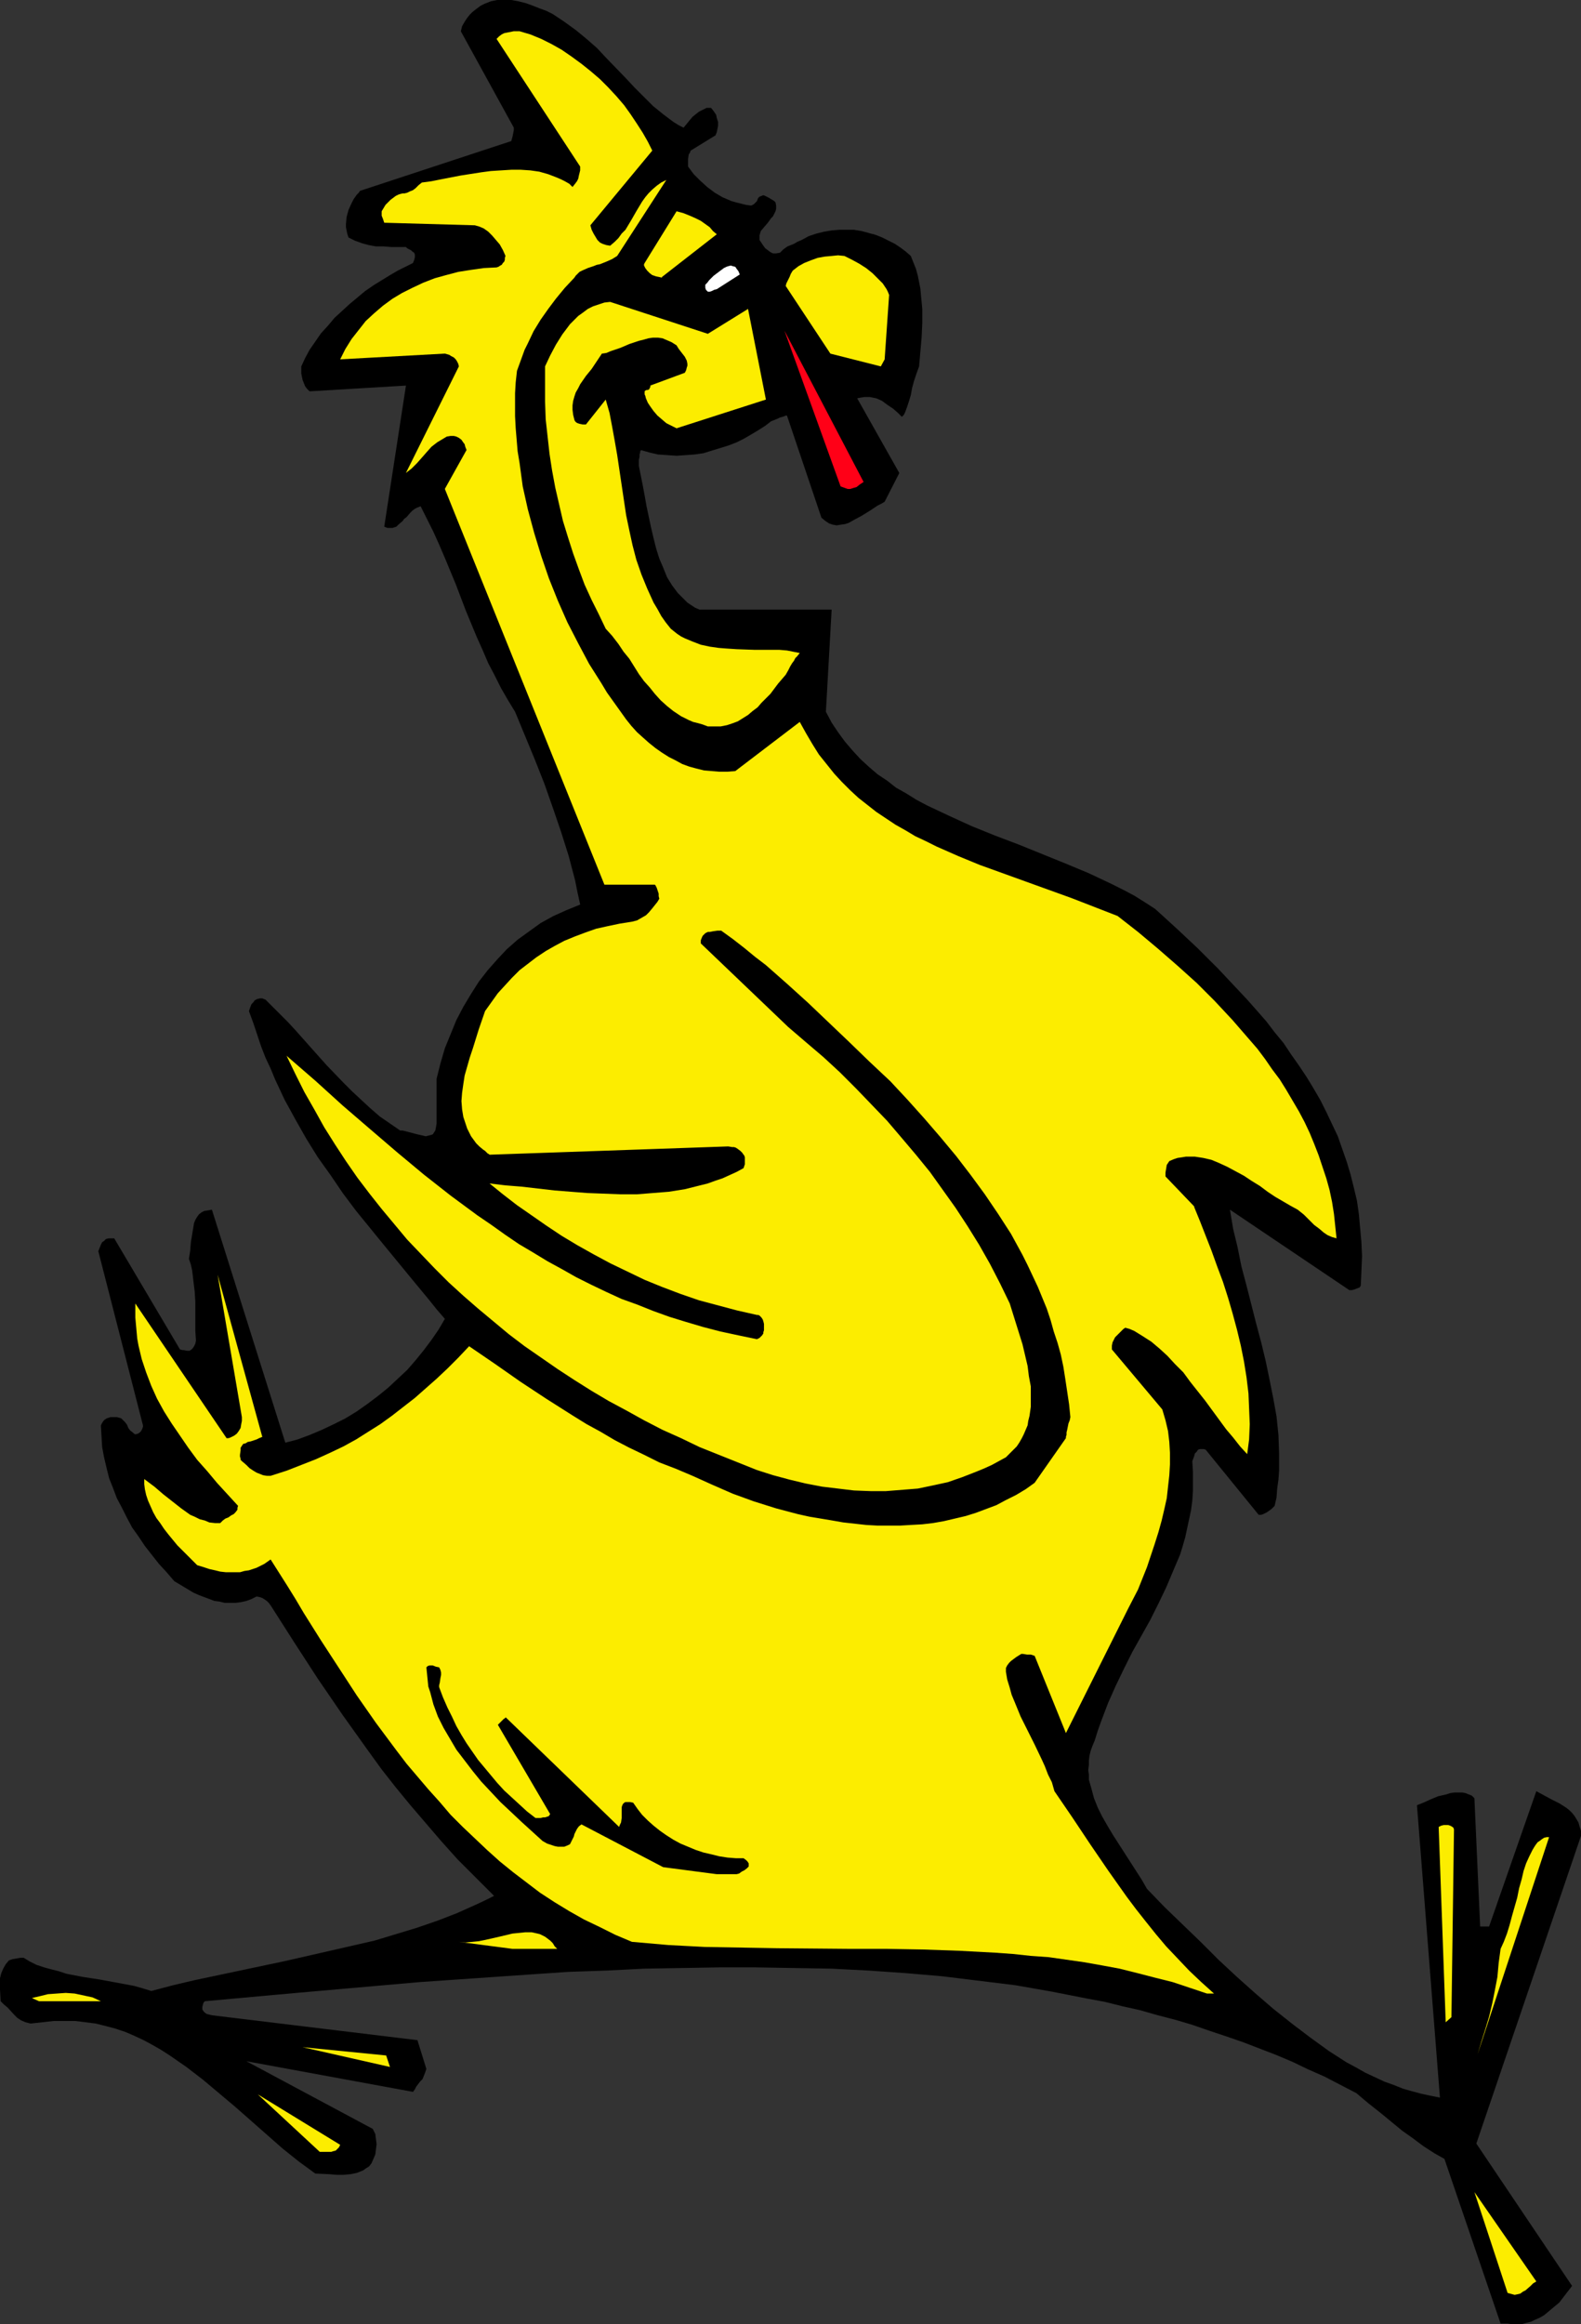
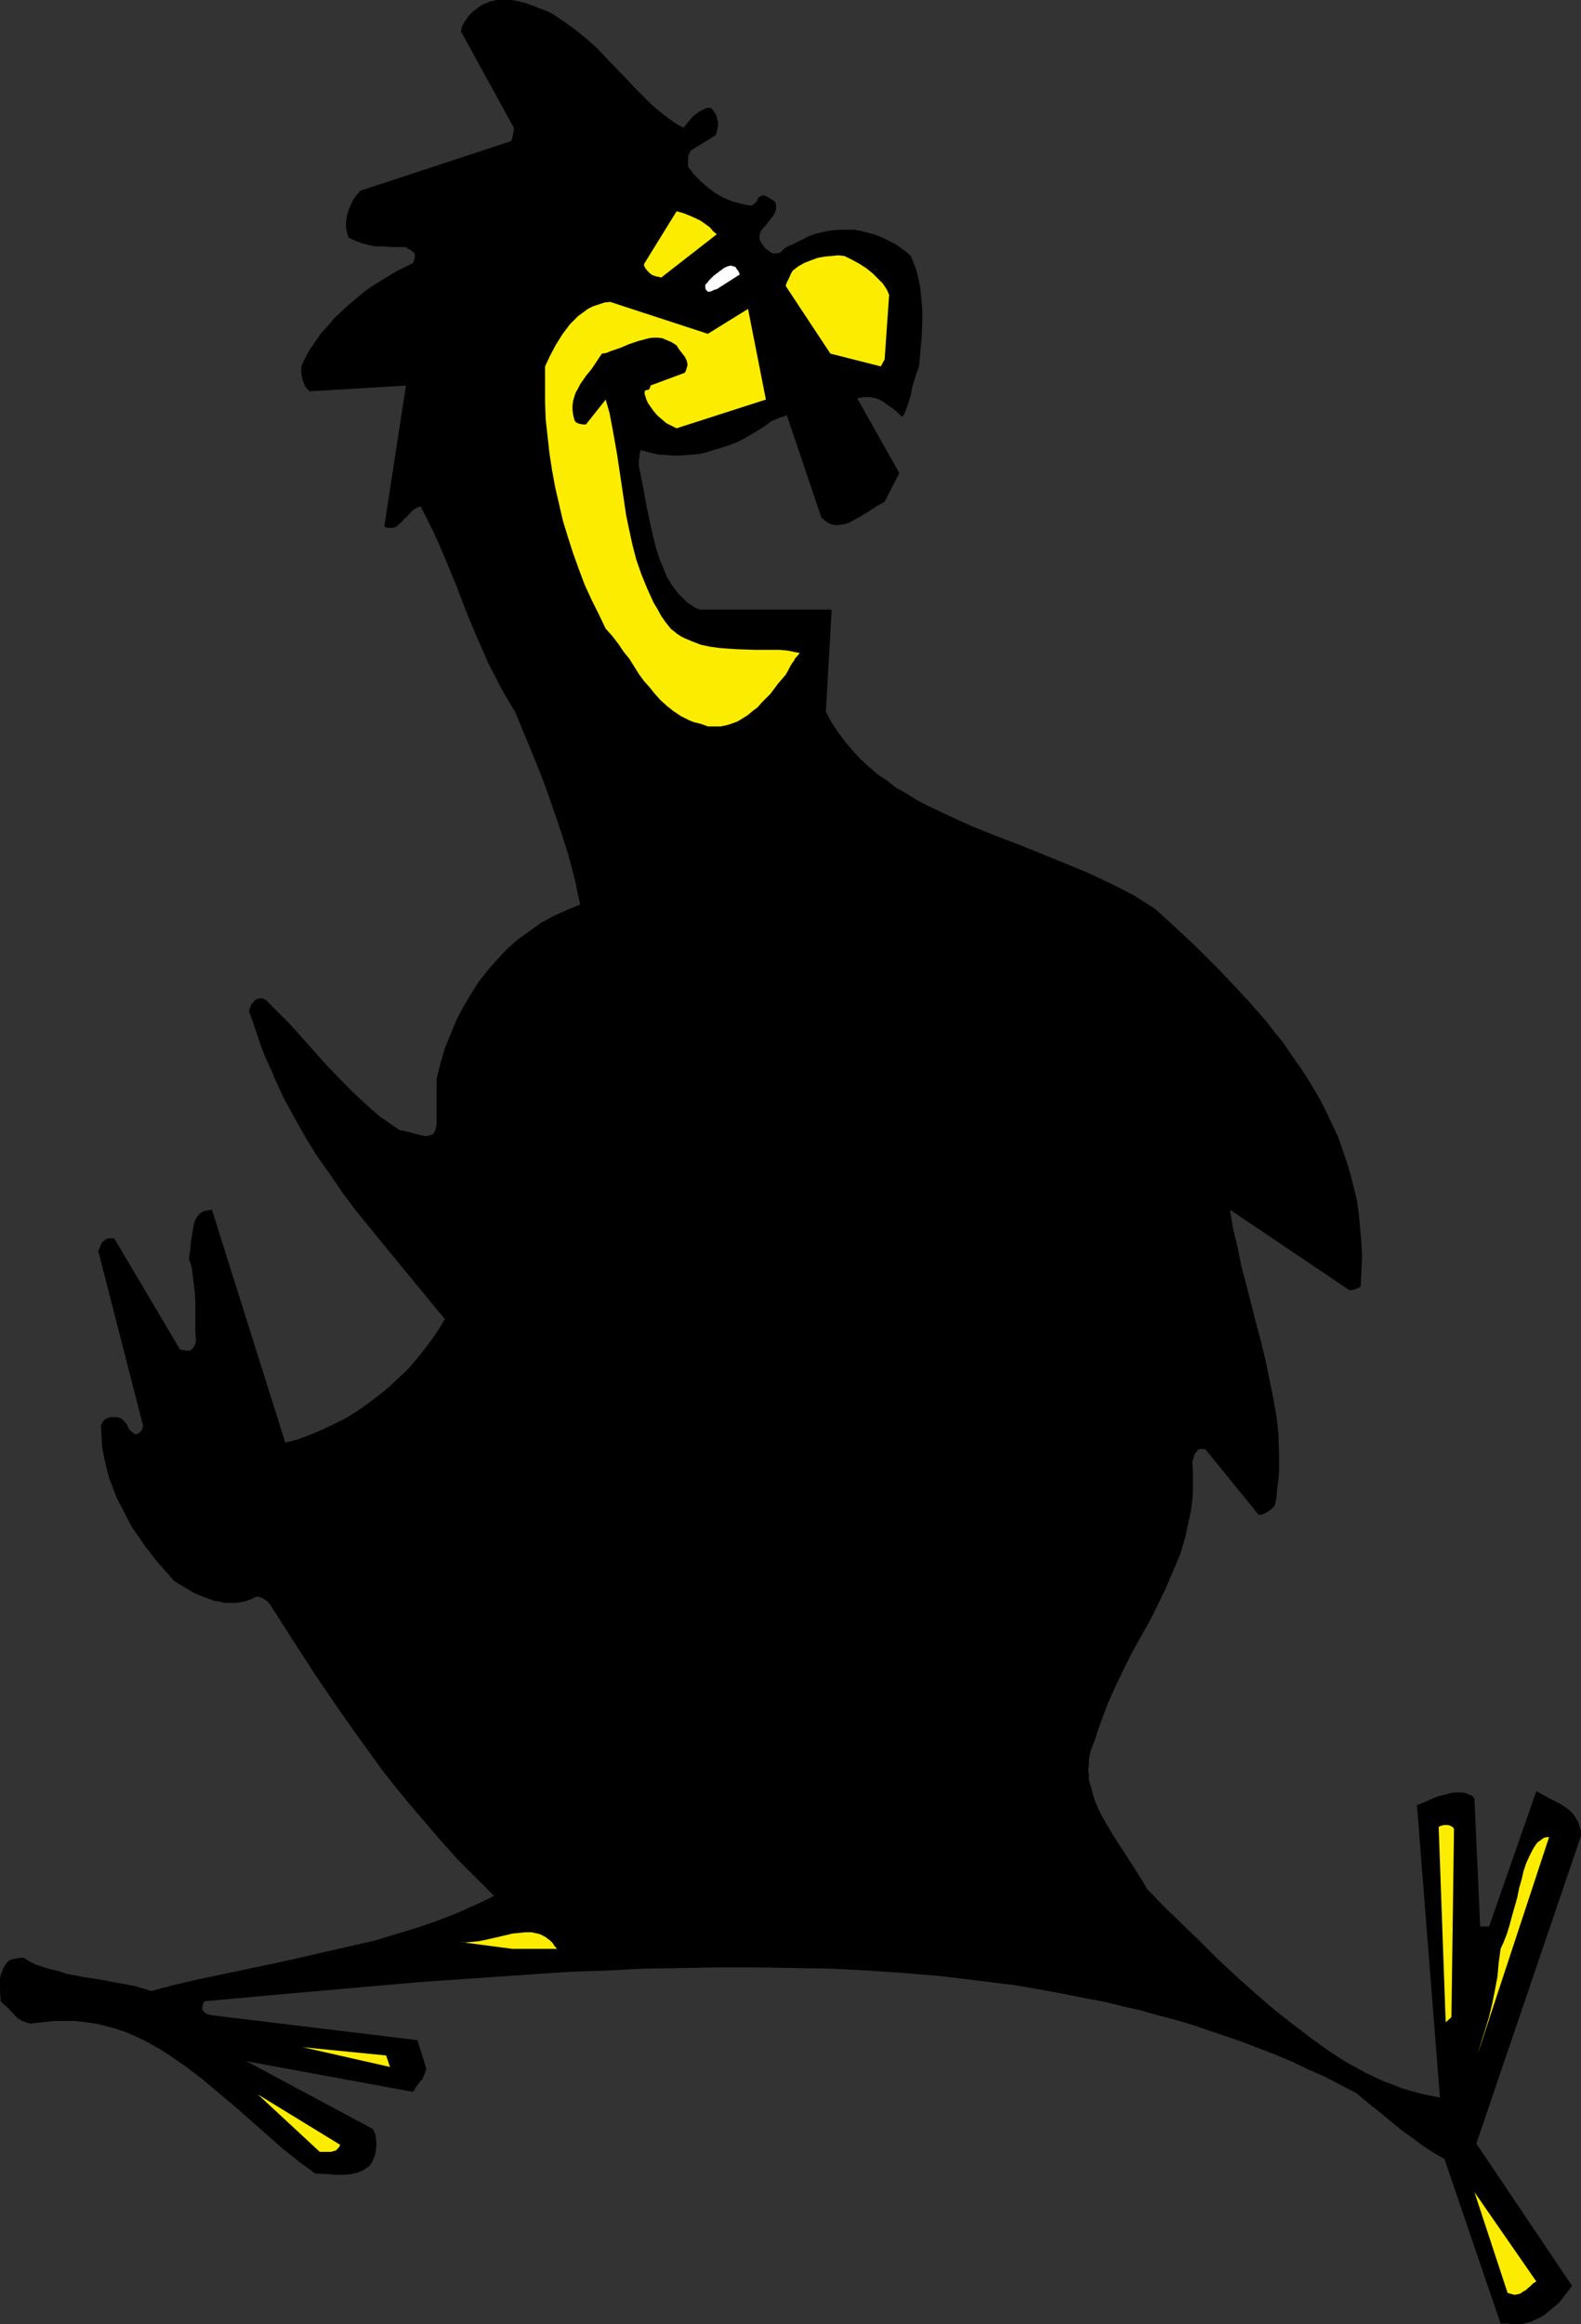
<svg xmlns="http://www.w3.org/2000/svg" xmlns:ns1="http://sodipodi.sourceforge.net/DTD/sodipodi-0.dtd" xmlns:ns2="http://www.inkscape.org/namespaces/inkscape" version="1.0" width="105.916mm" height="155.668mm" id="svg15" ns1:docname="Chicken - Happy.wmf">
  <rect width="100%" height="100%" fill="#333333" stroke="none" />
  <ns1:namedview id="namedview15" pagecolor="#ffffff" bordercolor="#000000" borderopacity="0.25" ns2:showpageshadow="2" ns2:pageopacity="0.0" ns2:pagecheckerboard="0" ns2:deskcolor="#d1d1d1" ns2:document-units="mm" />
  <defs id="defs1">
    <pattern id="WMFhbasepattern" patternUnits="userSpaceOnUse" width="6" height="6" x="0" y="0" />
  </defs>
  <path style="fill:#000000;fill-opacity:1;fill-rule:evenodd;stroke:none" d="m 381.728,588.192 1.131,0.162 h 1.293 1.131 l 1.131,-0.323 1.293,-0.323 0.97,-0.485 1.131,-0.485 1.131,-0.646 0.97,-0.808 0.97,-0.808 1.939,-1.616 1.616,-2.101 1.616,-2.101 -24.242,-36.035 26.504,-77.887 v -1.293 l -0.323,-0.97 -0.323,-1.131 -0.485,-0.808 -0.485,-0.808 -0.646,-0.808 -0.646,-0.646 -0.808,-0.646 -1.778,-1.131 -1.939,-0.97 -3.879,-2.101 -11.959,34.257 h -2.263 l -1.455,-32.48 -0.646,-0.646 -0.808,-0.323 -0.808,-0.323 -0.808,-0.162 h -0.97 -0.97 l -1.131,0.162 -0.97,0.323 -2.101,0.485 -1.939,0.808 -1.778,0.808 -0.808,0.323 -0.808,0.323 5.818,74.009 -2.424,-0.485 -2.263,-0.485 -2.424,-0.646 -2.263,-0.646 -2.424,-0.97 -2.263,-0.808 -2.424,-1.131 -2.424,-1.131 -2.263,-1.293 -2.424,-1.293 -2.263,-1.454 -2.263,-1.454 -4.687,-3.393 -4.687,-3.555 -4.687,-3.717 -4.687,-4.04 -4.525,-4.04 -4.687,-4.363 -4.525,-4.525 -4.525,-4.363 -4.687,-4.525 -4.364,-4.525 -1.293,-2.262 -1.455,-2.262 -2.909,-4.525 -2.909,-4.525 -1.455,-2.424 -1.293,-2.262 -1.131,-2.262 -0.97,-2.424 -0.646,-2.424 -0.646,-2.262 v -1.293 l -0.162,-1.131 0.162,-1.293 v -1.131 l 0.162,-1.293 0.323,-1.293 0.485,-1.293 0.485,-1.131 0.808,-2.585 0.808,-2.262 1.778,-4.686 1.939,-4.363 2.101,-4.363 2.101,-4.201 4.525,-8.08 2.101,-4.201 1.939,-4.04 1.778,-4.201 1.778,-4.201 0.646,-2.101 0.646,-2.262 0.485,-2.262 0.485,-2.262 0.485,-2.262 0.323,-2.424 0.162,-2.424 v -2.424 -2.585 l -0.162,-2.585 0.485,-1.293 0.162,-0.646 0.485,-0.485 0.323,-0.485 0.485,-0.162 h 0.646 0.323 l 0.485,0.162 13.414,16.482 h 0.646 l 0.485,-0.162 0.97,-0.485 1.131,-0.808 0.808,-0.808 0.485,-2.101 0.162,-2.262 0.323,-2.262 0.162,-2.262 v -2.101 -2.424 l -0.162,-4.525 -0.485,-4.686 -0.808,-4.525 -0.97,-4.848 -0.97,-4.686 -1.131,-4.686 -1.293,-4.848 -2.424,-9.534 -1.293,-4.848 -0.97,-4.848 -1.131,-4.686 -0.808,-4.848 30.221,20.36 h 0.646 l 0.646,-0.162 0.808,-0.323 0.485,-0.162 0.323,-0.485 0.162,-3.717 0.162,-3.717 -0.162,-3.555 -0.323,-3.555 -0.323,-3.555 -0.485,-3.393 -0.808,-3.393 -0.808,-3.232 -0.97,-3.232 -1.131,-3.232 -1.131,-3.232 -1.455,-3.07 -1.455,-3.07 -1.455,-2.909 -1.778,-3.07 -1.778,-2.909 -1.939,-2.909 -1.939,-2.747 -1.939,-2.909 -2.263,-2.747 -2.101,-2.747 -2.263,-2.585 -2.424,-2.747 -2.424,-2.585 -5.01,-5.333 -5.172,-5.171 -5.333,-5.009 -5.495,-5.009 -2.747,-1.778 -2.586,-1.616 -2.747,-1.454 -2.909,-1.454 -5.818,-2.747 -5.818,-2.424 -5.98,-2.424 -5.98,-2.424 -5.98,-2.262 -5.98,-2.424 -5.656,-2.585 -2.747,-1.293 -2.747,-1.293 -2.747,-1.454 -2.586,-1.616 -2.586,-1.454 -2.263,-1.778 -2.424,-1.616 -2.263,-1.939 -2.101,-1.939 -1.939,-2.101 -1.939,-2.262 -1.778,-2.424 -1.616,-2.424 -1.455,-2.747 1.455,-25.855 h -33.454 l -1.131,-0.485 -0.97,-0.646 -0.97,-0.646 -0.808,-0.808 -1.616,-1.616 -1.455,-1.939 -1.293,-2.101 -0.97,-2.424 -0.97,-2.262 -0.808,-2.585 -0.646,-2.585 -0.646,-2.747 -1.131,-5.332 -0.485,-2.747 -0.485,-2.585 -0.485,-2.424 -0.485,-2.424 v -1.616 l 0.162,-0.646 v -0.646 l 0.162,-0.485 v -0.323 l 0.162,-0.162 v -0.162 l 2.263,0.646 2.101,0.485 2.424,0.162 2.263,0.162 2.263,-0.162 2.263,-0.162 2.263,-0.323 2.101,-0.646 2.101,-0.646 2.101,-0.646 2.101,-0.808 1.939,-0.97 1.939,-1.131 1.616,-0.97 1.778,-1.131 1.455,-1.131 0.808,-0.323 0.808,-0.323 0.646,-0.323 0.646,-0.162 0.485,-0.162 0.323,-0.162 h 0.323 v 0 l 8.727,25.855 0.97,0.808 0.97,0.646 0.97,0.323 0.97,0.162 0.97,-0.162 1.131,-0.162 0.97,-0.323 1.131,-0.646 2.101,-1.131 2.101,-1.293 1.939,-1.293 0.97,-0.485 0.808,-0.485 3.717,-7.272 -10.666,-18.906 0.808,-0.162 0.97,-0.162 h 0.808 0.646 l 0.808,0.162 0.808,0.162 1.455,0.646 1.293,0.97 1.455,0.97 1.131,0.97 1.131,1.131 0.485,-0.485 0.323,-0.646 0.485,-1.293 0.485,-1.454 0.485,-1.616 0.323,-1.778 0.485,-1.778 0.646,-1.939 0.646,-1.778 0.323,-3.717 0.162,-1.778 0.162,-1.939 0.162,-3.555 v -3.555 l -0.323,-3.393 -0.162,-1.778 -0.323,-1.616 -0.323,-1.616 -0.485,-1.778 -0.646,-1.616 -0.646,-1.616 -1.293,-1.131 -1.293,-0.97 -1.455,-0.97 -1.616,-0.808 -1.616,-0.808 -1.616,-0.646 -1.778,-0.485 -1.778,-0.485 -1.939,-0.323 h -1.939 -1.778 l -1.939,0.162 -1.939,0.323 -1.939,0.485 -1.939,0.646 -1.778,0.97 -1.131,0.485 -0.808,0.485 -0.808,0.323 -0.808,0.323 -0.485,0.323 -0.646,0.485 -0.323,0.323 -0.485,0.485 -0.97,0.162 h -0.808 l -0.646,-0.323 -0.646,-0.485 -0.646,-0.485 -0.485,-0.646 -0.97,-1.454 v -0.485 -0.646 l 0.162,-0.646 0.162,-0.485 0.808,-0.97 0.97,-1.131 0.808,-1.131 0.485,-0.485 0.323,-0.646 0.323,-0.646 0.162,-0.646 V 52.032 l -0.162,-0.808 v 0 l -0.162,-0.162 -0.162,-0.162 -0.485,-0.323 -0.323,-0.162 -0.485,-0.323 -0.646,-0.323 -0.646,-0.323 h -0.323 l -0.323,0.162 -0.485,0.162 -0.323,0.323 -0.162,0.323 -0.162,0.485 -0.323,0.323 -0.485,0.485 -0.323,0.162 -0.323,0.162 -1.293,-0.162 -1.293,-0.323 -1.293,-0.323 -1.131,-0.323 -1.131,-0.485 -1.131,-0.485 -1.939,-1.131 -1.939,-1.454 -1.778,-1.616 -1.616,-1.616 -1.455,-1.939 v -0.97 -0.97 l 0.162,-1.131 0.323,-0.485 0.162,-0.485 6.303,-3.878 0.323,-0.808 0.162,-0.808 0.162,-0.808 v -0.97 l -0.323,-0.97 -0.162,-0.808 -0.646,-0.97 -0.646,-0.808 h -1.131 l -0.97,0.485 -0.97,0.485 -0.808,0.646 -0.808,0.646 -0.808,0.97 -1.455,1.778 -1.293,-0.646 -1.293,-0.808 -2.586,-1.939 -2.586,-2.101 -2.263,-2.262 -2.424,-2.424 -2.263,-2.424 -4.848,-5.009 -2.424,-2.585 -2.586,-2.262 L 145.774,7.595 142.865,5.494 141.411,4.525 139.956,3.555 138.34,2.747 136.562,2.101 134.946,1.454 133.169,0.808 131.229,0.323 129.451,0 h -2.586 -0.97 l -0.808,0.162 -0.808,0.162 -0.808,0.323 -0.808,0.323 -0.97,0.485 -1.293,0.97 -0.808,0.646 -0.646,0.646 -0.646,0.808 -0.646,0.97 -0.646,1.131 -0.323,1.293 13.414,24.4 v 0.646 l -0.162,0.808 -0.162,0.808 -0.323,1.131 -38.302,12.604 -0.323,0.485 -0.485,0.485 -0.808,1.131 -0.646,1.293 -0.646,1.454 -0.485,1.778 -0.162,1.778 v 0.808 l 0.162,0.808 0.162,0.808 0.323,0.97 1.616,0.808 1.778,0.646 1.778,0.485 1.778,0.323 h 1.939 l 1.939,0.162 h 3.717 l 0.323,0.323 0.323,0.162 0.646,0.323 0.323,0.323 0.485,0.323 0.162,0.485 v 0.646 l -0.162,0.646 -0.323,0.808 -1.939,0.97 -1.939,0.97 -1.939,1.131 -2.101,1.293 -2.101,1.293 -2.101,1.454 -1.939,1.616 -1.939,1.616 -1.939,1.778 -1.939,1.778 -1.616,1.939 -1.778,1.939 -1.455,2.101 -1.455,2.101 -1.131,2.101 -0.97,2.101 v 1.778 l 0.162,0.808 0.162,0.808 0.323,0.808 0.323,0.808 0.485,0.646 0.646,0.646 24.403,-1.454 -5.495,35.712 0.808,0.323 h 0.646 0.646 l 0.485,-0.162 0.485,-0.162 0.485,-0.485 1.131,-0.97 0.323,-0.485 0.646,-0.485 0.97,-1.131 0.485,-0.485 0.646,-0.485 0.646,-0.323 0.808,-0.323 1.616,3.232 1.616,3.232 1.455,3.232 1.455,3.393 2.747,6.625 2.586,6.787 2.747,6.625 1.455,3.232 1.455,3.393 1.616,3.07 1.616,3.232 1.778,3.07 1.778,2.909 5.01,12.119 2.424,6.14 2.101,5.979 2.101,6.14 1.939,6.14 1.616,6.14 0.646,3.232 0.646,2.909 -3.555,1.454 -3.232,1.454 -3.232,1.778 -2.909,2.101 -2.909,2.101 -2.747,2.424 -2.424,2.585 -2.424,2.747 -2.263,2.909 -1.939,3.07 -1.939,3.232 -1.778,3.393 -1.455,3.555 -1.455,3.555 -1.131,3.878 -0.97,3.878 v 11.311 l -0.162,0.97 -0.162,0.808 -0.323,0.485 -0.323,0.485 -0.485,0.162 -0.646,0.162 -0.646,0.162 -0.646,-0.162 -1.455,-0.323 -3.071,-0.808 -0.646,-0.162 h -0.646 l -2.586,-1.778 -2.586,-1.778 -2.424,-2.101 -2.263,-2.101 -2.263,-2.101 -2.263,-2.262 -4.202,-4.363 -4.04,-4.525 -3.879,-4.363 -1.939,-2.101 -1.939,-1.939 -1.939,-1.939 -1.778,-1.778 -0.808,-0.323 h -0.646 l -0.646,0.162 -0.646,0.323 -0.323,0.485 -0.485,0.485 -0.323,0.808 -0.323,0.97 1.131,3.07 0.97,2.909 0.97,2.909 1.131,2.909 1.293,2.747 1.131,2.747 2.424,5.171 2.747,5.009 2.747,4.848 2.909,4.686 3.232,4.525 3.071,4.525 3.394,4.525 3.555,4.363 3.555,4.363 3.717,4.525 3.717,4.525 3.879,4.686 1.939,2.424 2.101,2.424 -1.616,2.747 -1.778,2.585 -1.939,2.585 -2.101,2.585 -2.101,2.424 -2.424,2.262 -2.424,2.262 -2.586,2.101 -2.586,1.939 -2.747,1.939 -2.909,1.778 -2.909,1.454 -3.071,1.454 -3.071,1.293 -3.071,1.131 -3.071,0.808 -18.585,-58.981 -0.97,0.162 -0.97,0.162 -0.646,0.323 -0.646,0.485 -0.485,0.646 -0.485,0.808 -0.323,0.808 -0.162,0.97 -0.323,1.939 -0.323,1.939 -0.162,2.101 -0.323,2.101 0.485,1.454 0.323,1.454 0.162,1.293 0.162,1.454 0.323,2.585 0.162,2.585 v 5.009 2.424 l 0.162,2.424 -0.162,0.808 -0.323,0.646 -0.323,0.485 -0.323,0.323 -0.485,0.323 H 47.352 l -0.808,-0.162 h -0.323 l -0.646,-0.162 -16.646,-28.117 h -0.808 -0.646 l -0.646,0.162 -0.485,0.485 -0.485,0.323 -0.323,0.646 -0.323,0.808 -0.323,0.808 11.313,44.114 v 0.162 0.162 l -0.162,0.485 -0.162,0.323 -0.162,0.323 -0.323,0.323 -0.485,0.323 -0.646,0.162 -0.323,-0.162 -0.323,-0.323 -0.646,-0.485 -0.485,-0.646 -0.323,-0.808 -0.485,-0.646 -0.646,-0.646 -0.323,-0.323 -0.485,-0.162 -0.646,-0.162 h -0.646 -0.97 l -0.485,0.162 -0.485,0.162 -0.485,0.323 -0.323,0.323 -0.323,0.485 -0.323,0.646 0.162,2.747 0.162,2.747 0.485,2.585 0.646,2.747 0.646,2.585 0.97,2.424 0.97,2.585 1.293,2.424 1.293,2.585 1.293,2.424 1.616,2.262 1.616,2.424 1.778,2.262 1.778,2.262 1.939,2.101 1.939,2.262 2.424,1.454 2.424,1.454 1.455,0.646 1.293,0.485 1.293,0.485 1.293,0.485 1.293,0.162 1.293,0.323 h 1.455 1.293 l 1.293,-0.162 1.455,-0.323 1.293,-0.485 1.293,-0.646 0.808,0.162 0.485,0.162 0.323,0.162 0.485,0.323 0.485,0.323 0.485,0.485 0.485,0.646 5.98,9.372 5.98,9.211 6.303,9.211 3.232,4.525 3.232,4.525 3.394,4.686 3.555,4.525 3.717,4.525 3.879,4.525 3.879,4.525 4.202,4.686 4.525,4.525 4.687,4.686 -2.263,1.131 -2.424,1.131 -4.687,2.101 -5.01,1.939 -5.172,1.778 -5.333,1.616 -5.333,1.616 -5.656,1.293 -5.656,1.293 -11.313,2.585 -11.474,2.424 -11.474,2.424 -5.495,1.293 -5.495,1.454 -2.101,-0.646 -2.263,-0.646 -4.364,-0.808 -4.364,-0.808 -4.202,-0.646 -4.202,-0.808 -1.939,-0.646 -1.939,-0.485 -1.778,-0.485 -1.939,-0.646 -1.616,-0.808 -1.616,-0.97 H 5.172 l -0.97,0.162 -0.97,0.162 -0.485,0.162 -0.485,0.162 -0.808,0.97 -0.646,1.131 -0.485,1.131 L 0,500.771 v 1.293 1.454 l 0.162,3.07 0.808,0.808 0.97,0.808 1.616,1.778 0.808,0.808 0.97,0.646 1.131,0.485 1.293,0.323 2.909,-0.323 2.909,-0.323 h 2.747 2.747 l 2.586,0.323 2.586,0.323 2.586,0.646 2.424,0.646 2.424,0.808 2.263,0.97 2.424,1.131 2.101,1.131 2.263,1.293 2.263,1.454 2.101,1.454 2.101,1.454 4.202,3.232 4.04,3.393 4.04,3.393 4.04,3.555 4.04,3.555 4.04,3.555 4.04,3.232 4.202,3.07 3.555,0.162 1.939,0.162 h 1.616 l 1.778,-0.162 1.616,-0.323 0.808,-0.323 0.808,-0.323 0.646,-0.485 0.808,-0.485 0.646,-0.808 0.485,-1.131 0.485,-1.131 0.162,-1.293 0.162,-1.293 -0.162,-1.293 -0.162,-1.293 -0.323,-0.646 -0.323,-0.646 -31.999,-17.129 42.181,7.756 0.485,-0.646 0.323,-0.646 0.485,-0.646 0.485,-0.646 0.646,-0.646 0.323,-0.808 0.323,-0.808 0.323,-0.97 -2.263,-7.272 -52.039,-6.302 -0.646,-0.162 -0.646,-0.162 -0.485,-0.323 -0.323,-0.323 -0.323,-0.485 v -0.646 l 0.162,-0.646 0.162,-0.485 0.323,-0.323 8.889,-0.808 8.889,-0.808 9.05,-0.808 9.212,-0.808 9.212,-0.808 9.212,-0.808 18.747,-1.293 9.374,-0.646 9.535,-0.646 9.535,-0.323 9.535,-0.485 9.535,-0.162 9.374,-0.162 h 9.535 l 9.535,0.162 9.535,0.162 9.374,0.485 9.374,0.646 9.374,0.808 9.212,1.131 9.212,1.131 9.212,1.616 9.05,1.778 4.364,0.808 4.525,1.131 4.364,0.97 4.525,1.293 4.364,1.131 4.364,1.293 4.202,1.454 4.364,1.454 4.202,1.454 4.202,1.616 4.202,1.616 4.202,1.778 4.04,1.939 4.04,1.778 4.04,2.101 4.04,2.101 3.071,2.585 3.071,2.424 2.747,2.262 2.747,2.262 2.747,1.939 2.586,1.939 2.747,1.778 2.586,1.454 14.222,41.691 z" id="path1" />
  <path style="fill:#fced00;fill-opacity:1;fill-rule:evenodd;stroke:none" d="m 383.506,580.92 0.808,-0.162 0.646,-0.162 0.646,-0.485 0.646,-0.323 1.293,-1.131 0.646,-0.646 0.808,-0.485 -15.676,-22.623 8.404,25.531 z" id="path2" />
  <path style="fill:#fced00;fill-opacity:1;fill-rule:evenodd;stroke:none" d="m 82.422,544.724 h 0.323 0.485 0.646 l 0.485,-0.162 0.646,-0.162 0.485,-0.485 0.323,-0.323 0.323,-0.646 -20.848,-12.766 15.676,14.543 z" id="path3" />
  <path style="fill:#fced00;fill-opacity:1;fill-rule:evenodd;stroke:none" d="M 98.745,523.232 97.775,520.323 76.604,518.223 Z" id="path4" />
  <path style="fill:#fced00;fill-opacity:1;fill-rule:evenodd;stroke:none" d="m 374.132,520 18.101,-54.941 h -0.646 l -0.646,0.162 -0.485,0.323 -0.646,0.485 -0.485,0.323 -0.485,0.646 -0.323,0.485 -0.485,0.808 -0.808,1.616 -0.808,1.778 -0.646,1.939 -0.485,2.101 -0.646,2.262 -0.485,2.424 -0.646,2.262 -0.646,2.262 -0.646,2.424 -0.646,2.101 -0.808,2.101 -0.808,1.778 -0.485,3.555 -0.323,3.555 -0.646,3.393 -0.646,3.232 -0.808,3.393 -0.97,3.232 -0.97,3.07 z" id="path5" />
  <path style="fill:#fced00;fill-opacity:1;fill-rule:evenodd;stroke:none" d="m 367.506,510.628 0.646,-47.508 -0.162,-0.485 -0.485,-0.323 -0.323,-0.162 -0.485,-0.162 h -0.646 -0.485 l -0.646,0.162 -0.646,0.323 1.778,49.447 z" id="path6" />
-   <path style="fill:#fced00;fill-opacity:1;fill-rule:evenodd;stroke:none" d="M 9.858,506.588 H 25.535 l -2.101,-0.97 -2.263,-0.485 -2.263,-0.485 -2.263,-0.162 -2.263,0.162 -2.263,0.162 -1.939,0.485 -2.101,0.485 z" id="path7" />
-   <path style="fill:#fced00;fill-opacity:1;fill-rule:evenodd;stroke:none" d="m 305.609,504.649 h 1.778 l -3.232,-2.909 -3.071,-2.909 -2.909,-3.07 -2.909,-3.07 -2.586,-3.07 -2.586,-3.232 -2.424,-3.07 -2.424,-3.232 -4.687,-6.625 -4.525,-6.625 -4.525,-6.787 -4.525,-6.625 -0.646,-2.262 -0.97,-1.939 -0.808,-2.101 -0.808,-1.778 -1.778,-3.717 -1.778,-3.555 -1.778,-3.555 -1.455,-3.555 -0.808,-1.939 -0.485,-1.778 -0.646,-2.101 -0.323,-1.939 v -0.97 l 0.323,-0.646 0.485,-0.646 0.485,-0.485 1.293,-0.97 1.293,-0.808 h 0.485 l 0.97,0.162 h 0.97 l 0.97,0.323 7.919,19.553 4.525,-9.049 4.525,-9.049 4.525,-9.049 2.263,-4.525 2.424,-4.686 2.263,-5.656 1.939,-5.817 0.97,-3.07 0.808,-2.909 0.646,-2.747 0.646,-2.909 0.323,-2.909 0.323,-2.909 0.162,-2.747 v -2.909 l -0.162,-2.747 -0.323,-2.747 -0.646,-2.747 -0.808,-2.747 -12.767,-15.19 v -0.97 l 0.162,-0.808 0.323,-0.646 0.323,-0.646 0.646,-0.646 0.485,-0.485 0.646,-0.646 0.323,-0.323 0.485,-0.323 1.131,0.323 1.131,0.485 2.101,1.293 2.263,1.454 2.101,1.778 1.939,1.778 1.939,2.101 2.101,2.101 1.778,2.424 3.717,4.686 3.555,4.848 1.778,2.424 1.778,2.101 1.778,2.262 1.778,1.939 0.485,-3.717 0.162,-3.878 -0.162,-3.878 -0.162,-3.878 -0.485,-4.04 -0.646,-4.04 -0.808,-4.04 -0.97,-4.04 -1.131,-4.201 -1.131,-3.878 -1.293,-4.04 -1.455,-3.878 -1.455,-4.04 -1.455,-3.717 -1.455,-3.717 -1.455,-3.555 v -0.162 l -7.273,-7.595 v -0.97 l 0.162,-0.97 0.162,-0.97 0.323,-0.485 0.323,-0.485 1.131,-0.485 0.97,-0.323 1.131,-0.162 0.97,-0.162 h 2.263 l 2.101,0.323 2.101,0.485 1.939,0.808 2.101,0.97 2.101,1.131 2.101,1.131 1.939,1.293 2.101,1.293 1.939,1.454 1.939,1.293 1.939,1.131 1.939,1.131 1.778,0.97 1.616,1.293 0.646,0.646 0.646,0.646 1.293,1.293 1.293,0.97 1.131,0.97 0.97,0.646 1.131,0.485 1.131,0.323 -0.323,-3.07 -0.323,-3.07 -0.485,-3.07 -0.646,-3.07 -0.808,-2.909 -0.97,-2.909 -0.97,-2.909 -1.131,-2.909 -1.131,-2.747 -1.293,-2.747 -1.455,-2.747 -1.616,-2.747 -1.616,-2.747 -1.616,-2.585 -1.939,-2.585 -1.778,-2.585 -1.939,-2.585 -2.101,-2.424 -2.101,-2.424 -2.101,-2.424 -4.525,-4.848 -4.525,-4.525 -4.848,-4.363 -5.01,-4.363 -5.01,-4.201 -5.172,-4.04 -5.818,-2.262 -5.818,-2.262 -11.636,-4.201 -5.818,-2.101 -5.818,-2.101 -5.495,-2.262 -5.495,-2.424 -2.586,-1.293 -2.747,-1.293 -2.424,-1.454 -2.586,-1.454 -2.424,-1.616 -2.424,-1.616 -2.263,-1.778 -2.263,-1.778 -2.101,-1.939 -2.101,-2.101 -1.939,-2.101 -1.939,-2.424 -1.939,-2.424 -1.616,-2.585 -1.616,-2.747 -1.616,-2.909 -16.323,12.443 -2.101,0.162 h -1.939 l -1.939,-0.162 -1.939,-0.162 -1.939,-0.485 -1.778,-0.485 -1.778,-0.646 -1.778,-0.97 -1.616,-0.808 -1.778,-1.131 -1.616,-1.131 -1.616,-1.293 -1.455,-1.293 -1.616,-1.454 -1.455,-1.616 -1.293,-1.616 -1.616,-2.262 -1.616,-2.262 -1.616,-2.262 -1.455,-2.424 -3.071,-4.848 -2.747,-5.171 -2.747,-5.333 -2.424,-5.494 -2.263,-5.656 -1.939,-5.656 -1.778,-5.817 -1.616,-5.979 -1.293,-5.817 -0.808,-5.979 -0.485,-2.909 -0.485,-5.817 -0.162,-3.07 v -2.909 -2.909 l 0.162,-2.747 0.323,-2.909 0.646,-1.778 0.646,-1.778 0.646,-1.778 0.808,-1.616 1.455,-3.07 1.778,-2.909 1.939,-2.747 1.939,-2.585 2.263,-2.747 2.424,-2.585 0.323,-0.485 0.485,-0.485 0.485,-0.485 0.646,-0.323 1.455,-0.646 1.455,-0.485 0.808,-0.323 0.808,-0.162 1.616,-0.646 1.455,-0.646 1.293,-0.808 12.444,-19.229 -1.293,0.646 -1.131,0.808 -1.131,0.97 -0.97,0.97 -0.808,0.97 -0.808,1.131 -1.455,2.424 -1.293,2.262 -1.455,2.424 -0.97,0.97 -0.808,1.131 -0.97,0.97 -1.131,0.97 -0.97,-0.162 -0.97,-0.323 -0.646,-0.323 -0.646,-0.646 -0.485,-0.808 -0.485,-0.808 -0.485,-0.97 -0.323,-1.131 15.676,-18.906 -1.131,-2.262 -1.293,-2.262 -1.455,-2.262 -1.616,-2.424 -1.616,-2.262 -1.939,-2.262 -2.101,-2.262 -2.101,-2.101 -2.263,-1.939 -2.424,-1.939 -2.424,-1.778 -2.586,-1.778 -2.586,-1.454 -2.586,-1.293 -2.747,-1.131 -2.747,-0.808 h -1.455 l -1.616,0.323 -0.808,0.162 -0.646,0.323 -0.646,0.485 -0.646,0.646 21.171,32.318 v 0.485 0.485 l -0.162,0.646 -0.162,0.646 -0.162,0.808 -0.323,0.646 -0.485,0.646 -0.646,0.808 -0.808,-0.808 -1.131,-0.646 -0.97,-0.485 -1.131,-0.485 -2.101,-0.808 -2.263,-0.646 -2.263,-0.323 -2.424,-0.162 h -2.424 l -2.586,0.162 -2.586,0.162 -2.424,0.323 -5.172,0.808 -5.01,0.97 -2.424,0.485 -2.424,0.323 -0.808,0.646 -0.808,0.808 -0.646,0.485 -0.808,0.323 -0.646,0.323 -0.646,0.162 h -0.485 l -0.646,0.162 -0.485,0.162 -0.646,0.323 -0.646,0.485 -0.646,0.485 -0.646,0.646 -0.646,0.646 -0.485,0.808 -0.485,0.808 v 0.323 0.323 0.485 l 0.323,0.808 0.323,0.97 22.949,0.646 1.131,0.323 1.131,0.485 1.131,0.808 0.97,0.97 0.97,1.131 0.97,1.131 0.808,1.454 0.646,1.454 -0.162,0.485 v 0.485 l -0.162,0.485 -0.323,0.323 -0.323,0.485 -0.323,0.162 -0.485,0.323 -0.485,0.162 -3.232,0.162 -3.394,0.485 -3.071,0.485 -3.071,0.808 -2.909,0.808 -2.909,1.131 -2.747,1.293 -2.586,1.293 -2.424,1.454 -2.424,1.778 -2.263,1.939 -2.101,1.939 -1.778,2.262 -1.778,2.262 -1.616,2.585 -1.293,2.585 26.504,-1.454 1.131,0.323 0.485,0.323 0.646,0.323 0.485,0.485 0.323,0.485 0.323,0.646 0.162,0.646 -13.414,26.986 1.455,-1.131 1.293,-1.293 1.293,-1.454 1.131,-1.293 1.293,-1.454 1.455,-1.131 0.808,-0.485 0.808,-0.485 0.808,-0.485 0.97,-0.162 h 0.808 l 0.646,0.162 0.646,0.323 0.646,0.485 0.323,0.485 0.485,0.646 0.162,0.646 0.323,0.808 -5.495,9.857 40.403,100.186 h 12.767 l 0.162,0.162 0.162,0.323 0.162,0.323 0.162,0.485 0.323,0.97 v 0.646 l 0.162,0.646 -0.485,0.808 -0.646,0.808 -0.646,0.808 -0.808,0.97 -0.808,0.808 -1.131,0.646 -1.131,0.646 -1.293,0.323 -3.071,0.485 -3.071,0.646 -2.909,0.646 -2.747,0.97 -2.586,0.97 -2.747,1.131 -2.424,1.293 -2.263,1.293 -2.424,1.616 -2.101,1.616 -2.101,1.616 -1.939,1.939 -1.778,1.939 -1.778,1.939 -1.616,2.262 -1.616,2.262 -1.616,4.686 -1.455,4.686 -0.808,2.424 -0.646,2.262 -0.646,2.262 -0.323,2.101 -0.323,2.262 -0.162,2.101 0.162,2.101 0.323,1.939 0.646,1.939 0.323,0.97 0.485,0.97 0.485,0.97 1.293,1.778 0.808,0.808 0.97,0.808 0.485,0.323 0.323,0.323 0.323,0.323 0.323,0.162 0.162,0.162 v 0 l 60.443,-2.101 0.97,0.162 h 0.485 l 0.485,0.162 0.485,0.323 0.646,0.485 0.485,0.485 0.323,0.485 0.162,0.162 0.162,0.485 v 0.808 0.97 l -0.323,0.97 -1.778,0.97 -1.778,0.808 -1.778,0.808 -1.939,0.646 -1.778,0.646 -1.939,0.485 -3.879,0.97 -4.04,0.646 -4.04,0.323 -4.04,0.323 h -4.202 l -4.202,-0.162 -4.202,-0.162 -8.242,-0.646 -8.404,-0.97 -4.04,-0.323 -4.04,-0.485 3.394,2.747 3.555,2.747 3.717,2.585 3.717,2.585 3.879,2.585 4.04,2.424 4.04,2.262 4.202,2.262 4.364,2.101 4.364,2.101 4.364,1.778 4.687,1.778 4.687,1.616 4.848,1.293 4.848,1.293 5.01,1.131 h 0.323 l 0.323,0.162 0.162,0.162 0.323,0.323 0.323,0.485 0.162,0.485 0.162,0.646 v 0.646 0.97 l -0.162,0.485 v 0.323 l -0.323,0.485 -0.323,0.323 -0.323,0.323 -0.646,0.323 -4.687,-0.97 -4.525,-0.97 -4.364,-1.131 -4.364,-1.293 -4.202,-1.293 -4.04,-1.454 -4.04,-1.616 -4.04,-1.454 -3.879,-1.778 -3.717,-1.778 -3.879,-1.939 -3.717,-2.101 -3.555,-1.939 -3.717,-2.262 -3.555,-2.101 -3.555,-2.424 -3.394,-2.424 -3.555,-2.424 -6.788,-5.009 -6.788,-5.332 -6.788,-5.656 -6.788,-5.817 -6.949,-5.979 -6.949,-6.302 -7.273,-6.302 2.263,4.686 2.263,4.525 2.586,4.525 2.424,4.363 2.747,4.363 2.747,4.201 2.909,4.201 3.071,4.04 3.071,3.878 3.232,3.878 3.232,3.878 3.394,3.555 3.555,3.717 3.555,3.555 3.717,3.393 3.717,3.232 3.879,3.232 3.879,3.232 4.04,3.07 4.202,2.909 4.202,2.909 4.202,2.747 4.364,2.747 4.364,2.585 4.525,2.424 4.364,2.424 4.687,2.424 4.687,2.101 4.687,2.262 4.848,1.939 4.848,1.939 4.848,1.939 4.04,1.293 4.202,1.131 4.04,0.97 4.202,0.808 4.04,0.485 4.04,0.485 4.202,0.162 h 3.879 l 4.04,-0.323 4.04,-0.323 3.879,-0.808 3.717,-0.808 3.717,-1.293 3.717,-1.454 1.939,-0.808 1.778,-0.808 1.778,-0.97 1.778,-0.97 0.97,-0.97 0.808,-0.808 0.97,-0.97 0.646,-0.97 0.646,-1.131 0.485,-0.97 0.485,-1.131 0.485,-1.131 0.162,-1.131 0.323,-1.293 0.323,-2.262 v -2.585 -2.585 l -0.485,-2.585 -0.323,-2.585 -0.646,-2.747 -0.646,-2.747 -1.616,-5.171 -1.616,-5.171 -2.424,-5.009 -2.586,-5.009 -2.747,-4.848 -2.909,-4.686 -3.071,-4.686 -3.232,-4.525 -3.232,-4.525 -3.555,-4.363 -3.555,-4.201 -3.717,-4.363 -3.879,-4.04 -4.04,-4.201 -4.04,-4.04 -4.202,-3.878 -4.364,-3.717 -4.525,-3.878 -22.141,-21.168 v -0.808 l 0.323,-0.808 0.162,-0.323 0.323,-0.323 0.323,-0.323 0.646,-0.323 h 0.162 0.323 l 0.808,-0.162 1.131,-0.162 h 0.97 l 2.909,2.101 2.909,2.262 2.747,2.262 2.747,2.101 5.495,4.848 5.172,4.686 10.343,9.857 5.172,5.009 5.333,5.009 4.364,4.686 4.202,4.686 4.04,4.686 4.04,4.848 3.717,4.848 3.555,4.848 3.394,5.009 3.232,5.009 2.909,5.333 1.293,2.585 1.293,2.747 1.293,2.747 1.131,2.747 1.131,2.747 0.97,2.909 0.808,2.909 0.97,2.909 0.808,2.909 0.646,3.07 0.485,3.07 0.485,3.232 0.485,3.232 0.323,3.232 -0.162,0.808 -0.323,0.808 -0.162,0.808 -0.162,0.808 -0.162,0.646 v 0.646 l -0.162,0.485 v 0.323 l -7.919,11.311 -2.263,1.616 -2.424,1.454 -2.586,1.293 -2.424,1.293 -2.586,0.97 -2.586,0.97 -2.586,0.808 -2.747,0.646 -2.747,0.646 -2.747,0.485 -2.747,0.323 -2.909,0.162 -2.747,0.162 h -2.909 -2.747 l -2.909,-0.162 -2.909,-0.323 -2.909,-0.323 -2.747,-0.485 -2.909,-0.485 -2.909,-0.485 -2.909,-0.646 -5.495,-1.454 -5.656,-1.778 -5.333,-1.939 -5.172,-2.262 -5.01,-2.262 -4.202,-1.778 -4.202,-1.616 -3.879,-1.939 -3.717,-1.778 -3.717,-1.939 -3.555,-2.101 -3.555,-1.939 -3.394,-2.101 -6.626,-4.201 -6.626,-4.363 -3.232,-2.262 -3.232,-2.262 -6.626,-4.525 -2.747,2.909 -2.747,2.747 -2.747,2.585 -2.747,2.424 -2.747,2.424 -2.909,2.262 -2.909,2.262 -2.909,2.101 -3.071,1.939 -3.071,1.939 -3.232,1.778 -3.394,1.616 -3.555,1.616 -3.717,1.454 -3.717,1.454 -4.04,1.293 h -0.97 l -0.97,-0.162 -0.808,-0.323 -0.808,-0.323 -0.808,-0.485 -0.97,-0.646 -0.808,-0.808 -1.131,-0.97 -0.323,-0.323 v -0.323 l -0.162,-0.485 v -0.485 l 0.162,-1.131 v -0.646 l 0.323,-0.485 0.323,-0.485 0.646,-0.162 0.485,-0.323 0.808,-0.162 1.455,-0.485 0.646,-0.323 0.808,-0.323 -11.313,-41.044 6.141,36.035 v 0.97 l -0.162,0.808 -0.162,0.97 -0.485,0.808 -0.485,0.646 -0.646,0.485 -0.97,0.485 -0.485,0.162 H 57.372 L 34.262,329.969 v 1.778 1.778 l 0.162,1.778 0.162,1.778 0.162,1.778 0.323,1.778 0.808,3.393 1.131,3.393 1.293,3.393 1.455,3.232 1.778,3.232 1.939,3.07 2.101,3.07 2.101,3.07 2.263,3.07 2.586,2.909 2.424,2.909 5.333,5.817 -0.162,0.485 v 0.485 l -0.485,0.646 -0.485,0.485 -0.646,0.323 -0.646,0.485 -0.808,0.323 -0.646,0.485 -0.646,0.646 H 54.463 l -1.455,-0.162 -1.131,-0.485 -1.293,-0.323 -1.293,-0.646 -1.131,-0.485 -2.263,-1.616 -2.263,-1.778 -2.263,-1.778 -2.263,-1.939 -2.586,-1.939 v 1.293 l 0.162,1.293 0.323,1.454 0.485,1.454 0.646,1.454 0.646,1.454 0.808,1.454 0.97,1.293 0.97,1.454 1.131,1.454 2.263,2.747 2.586,2.585 2.424,2.424 1.616,0.485 1.455,0.485 1.455,0.323 1.293,0.323 1.455,0.162 h 1.131 1.293 1.131 l 1.131,-0.323 1.131,-0.162 0.97,-0.323 0.97,-0.323 1.939,-0.97 1.616,-1.131 4.202,6.625 2.101,3.393 2.101,3.555 4.364,6.948 4.525,6.948 4.525,6.948 4.848,6.948 5.172,6.948 2.586,3.393 2.747,3.232 2.747,3.232 2.909,3.232 2.747,3.232 3.071,3.07 3.071,2.909 3.071,2.909 3.232,2.909 3.394,2.747 3.394,2.585 3.394,2.585 3.717,2.424 3.717,2.262 3.717,2.101 4.04,1.939 3.879,1.939 4.202,1.778 9.212,0.808 9.212,0.485 9.212,0.162 9.212,0.162 18.585,0.162 h 9.212 l 9.05,0.162 9.212,0.323 9.05,0.485 4.525,0.323 4.525,0.485 4.525,0.323 4.525,0.646 4.525,0.646 4.525,0.808 4.364,0.808 4.525,1.131 4.364,1.131 4.525,1.131 4.364,1.454 z" id="path8" />
  <path style="fill:#fced00;fill-opacity:1;fill-rule:evenodd;stroke:none" d="m 129.775,493.338 h 11.313 l -0.646,-0.646 -0.485,-0.808 -0.646,-0.646 -0.646,-0.485 -0.646,-0.485 -0.646,-0.323 -0.646,-0.323 -0.646,-0.162 -1.455,-0.323 h -1.616 l -1.616,0.162 -1.616,0.162 -3.394,0.808 -3.555,0.808 -1.616,0.323 -1.616,0.162 -1.778,0.162 -1.616,-0.162 z" id="path9" />
  <path style="fill:#000000;fill-opacity:1;fill-rule:evenodd;stroke:none" d="m 181.491,474.432 h 5.01 l 0.646,-0.162 0.646,-0.485 0.646,-0.323 0.646,-0.485 0.485,-0.485 v -0.323 -0.323 -0.162 l -0.323,-0.485 -0.323,-0.323 -0.646,-0.485 h -1.939 l -2.101,-0.162 -2.101,-0.323 -1.939,-0.485 -2.101,-0.485 -1.939,-0.646 -1.939,-0.808 -1.939,-0.808 -1.778,-0.97 -1.778,-1.131 -1.616,-1.131 -1.616,-1.293 -1.455,-1.293 -1.455,-1.454 -1.131,-1.454 -1.131,-1.616 -0.808,-0.162 h -0.646 -0.485 l -0.323,0.162 -0.323,0.323 -0.162,0.323 -0.162,0.485 v 0.485 1.131 1.131 l -0.162,1.131 -0.323,0.646 -0.162,0.485 -28.767,-27.794 v 0.162 l -0.485,0.323 -0.323,0.323 -1.131,1.131 13.252,22.623 -0.162,0.162 -0.162,0.323 -0.485,0.162 -0.485,0.162 h -0.485 l -0.646,0.162 h -1.293 l -2.101,-1.616 -1.939,-1.778 -1.939,-1.778 -1.939,-1.778 -1.778,-1.939 -1.616,-1.939 -1.616,-1.939 -1.616,-1.939 -1.455,-2.101 -1.455,-2.101 -1.293,-2.101 -1.293,-2.262 -1.131,-2.424 -1.131,-2.262 -1.131,-2.585 -0.97,-2.585 v -0.485 l 0.162,-0.646 0.162,-1.131 0.162,-0.808 v -0.646 l -0.162,-0.646 -0.323,-0.646 -0.808,-0.162 -0.808,-0.323 h -0.485 -0.323 l -0.485,0.162 -0.323,0.323 0.162,1.616 0.162,1.616 0.162,1.616 0.485,1.454 0.808,3.07 1.131,3.07 1.455,2.909 1.616,2.747 1.616,2.747 2.101,2.747 2.101,2.747 2.101,2.585 2.424,2.585 2.424,2.585 2.586,2.424 2.747,2.585 5.333,4.848 1.131,0.646 0.97,0.323 0.97,0.323 0.808,0.162 h 0.808 0.808 l 0.808,-0.323 0.646,-0.323 0.323,-0.646 0.323,-0.646 0.323,-0.646 0.162,-0.646 0.323,-0.646 0.323,-0.646 0.485,-0.646 0.646,-0.485 20.686,10.827 z" id="path10" />
  <path style="fill:#fced00;fill-opacity:1;fill-rule:evenodd;stroke:none" d="m 179.228,183.891 h 1.616 1.616 l 1.616,-0.323 1.455,-0.485 1.293,-0.485 1.293,-0.808 1.293,-0.808 1.131,-0.97 1.293,-0.97 0.97,-1.131 2.263,-2.262 1.939,-2.585 1.939,-2.262 0.646,-1.131 0.485,-0.97 0.485,-0.808 0.485,-0.646 0.323,-0.646 0.485,-0.485 0.646,-0.808 -1.616,-0.323 -1.616,-0.323 -1.939,-0.162 h -2.101 -2.101 -2.101 l -4.525,-0.162 -2.424,-0.162 -2.101,-0.162 -2.263,-0.323 -2.263,-0.485 -2.101,-0.808 -1.939,-0.808 -0.97,-0.485 -0.97,-0.646 -0.808,-0.646 -0.808,-0.646 -1.293,-1.616 -1.131,-1.616 -0.97,-1.778 -0.97,-1.616 -0.808,-1.778 -0.808,-1.778 -1.455,-3.555 -1.293,-3.717 -0.97,-3.717 -0.808,-3.717 -0.808,-3.878 -1.131,-7.595 -1.131,-7.595 -0.646,-3.717 -0.646,-3.555 -0.646,-3.393 -0.97,-3.393 -5.01,6.302 h -0.808 l -0.808,-0.162 -0.485,-0.162 -0.323,-0.162 -0.323,-0.323 -0.162,-0.323 -0.323,-1.293 -0.162,-1.293 v -1.131 l 0.162,-1.131 0.323,-1.131 0.323,-0.97 0.646,-1.131 0.485,-0.97 1.455,-2.101 1.455,-1.778 1.293,-1.939 1.293,-1.939 1.131,-0.162 1.131,-0.485 2.424,-0.808 1.131,-0.485 1.131,-0.485 2.424,-0.808 1.293,-0.323 1.131,-0.323 1.131,-0.162 h 1.293 l 1.131,0.162 1.131,0.485 1.131,0.485 1.293,0.808 0.485,0.808 0.485,0.646 1.131,1.454 0.485,0.97 0.162,0.808 v 0.485 l -0.162,0.485 -0.162,0.646 -0.323,0.646 -8.727,3.232 v 0.323 l -0.162,0.323 -0.162,0.323 -0.323,0.162 h -0.323 v 0 l -0.323,0.162 -0.162,0.162 v 0.162 0.323 0.323 l 0.162,0.323 0.162,0.646 0.485,1.131 0.646,0.97 0.808,1.131 0.97,1.131 1.131,0.97 1.131,0.97 1.293,0.646 1.293,0.646 22.626,-7.272 -4.525,-22.946 -10.182,6.302 -24.727,-8.08 -1.455,0.162 -1.455,0.485 -1.455,0.485 -1.293,0.646 -1.293,0.97 -1.131,0.808 -1.131,1.131 -0.97,0.97 -0.97,1.293 -0.97,1.293 -0.808,1.293 -0.808,1.293 -1.455,2.747 -1.293,2.747 v 4.525 4.363 l 0.162,4.525 0.485,4.363 0.485,4.363 0.646,4.201 0.808,4.363 0.97,4.201 0.97,4.201 1.293,4.201 1.293,4.04 1.455,4.04 1.455,3.878 1.778,3.878 1.778,3.555 1.778,3.717 1.616,1.778 1.616,2.101 1.293,1.939 1.455,1.778 2.424,3.878 1.293,1.778 1.455,1.616 1.293,1.616 1.455,1.616 1.616,1.454 1.616,1.293 1.939,1.293 1.939,0.97 1.131,0.485 1.293,0.323 1.131,0.323 z" id="path11" />
-   <path style="fill:#ff0017;fill-opacity:1;fill-rule:evenodd;stroke:none" d="m 214.621,123.779 h 0.646 l 0.485,-0.162 1.131,-0.323 0.808,-0.646 0.97,-0.646 -20.04,-38.297 14.222,39.428 z" id="path12" />
  <path style="fill:#fced00;fill-opacity:1;fill-rule:evenodd;stroke:none" d="m 223.025,92.753 0.97,-1.778 1.131,-16.321 -0.323,-0.808 -0.323,-0.646 -0.97,-1.454 -1.293,-1.293 -1.293,-1.293 -1.616,-1.293 -1.778,-1.131 -1.778,-0.97 -1.939,-0.97 -1.616,-0.162 -1.616,0.162 -1.778,0.162 -1.778,0.323 -1.778,0.646 -1.616,0.646 -1.455,0.808 -1.455,1.131 -0.485,0.808 -0.323,0.808 -0.485,0.97 -0.323,0.646 -0.162,0.646 11.313,17.129 z" id="path13" />
  <path style="fill:#ffffff;fill-opacity:1;fill-rule:evenodd;stroke:none" d="m 181.491,73.201 5.818,-3.717 -0.323,-0.808 -0.485,-0.646 -0.323,-0.485 -0.646,-0.162 -0.485,-0.162 -0.646,0.162 -0.485,0.162 -0.646,0.323 -1.293,0.97 -1.293,0.97 -1.131,1.131 -0.485,0.646 -0.485,0.485 v 0.485 0.323 l 0.162,0.485 0.323,0.323 0.162,0.162 h 0.485 l 0.485,-0.162 0.646,-0.323 z" id="path14" />
  <path style="fill:#fced00;fill-opacity:1;fill-rule:evenodd;stroke:none" d="m 167.592,70.131 13.899,-10.827 -0.97,-0.808 -0.808,-0.97 -1.131,-0.808 -1.131,-0.808 -1.293,-0.646 -1.455,-0.646 -1.616,-0.646 -1.778,-0.485 -8.081,13.089 -0.162,0.323 v 0.323 l 0.323,0.646 0.485,0.646 0.646,0.646 0.646,0.485 0.97,0.323 0.808,0.162 0.646,0.162 z" id="path15" />
</svg>